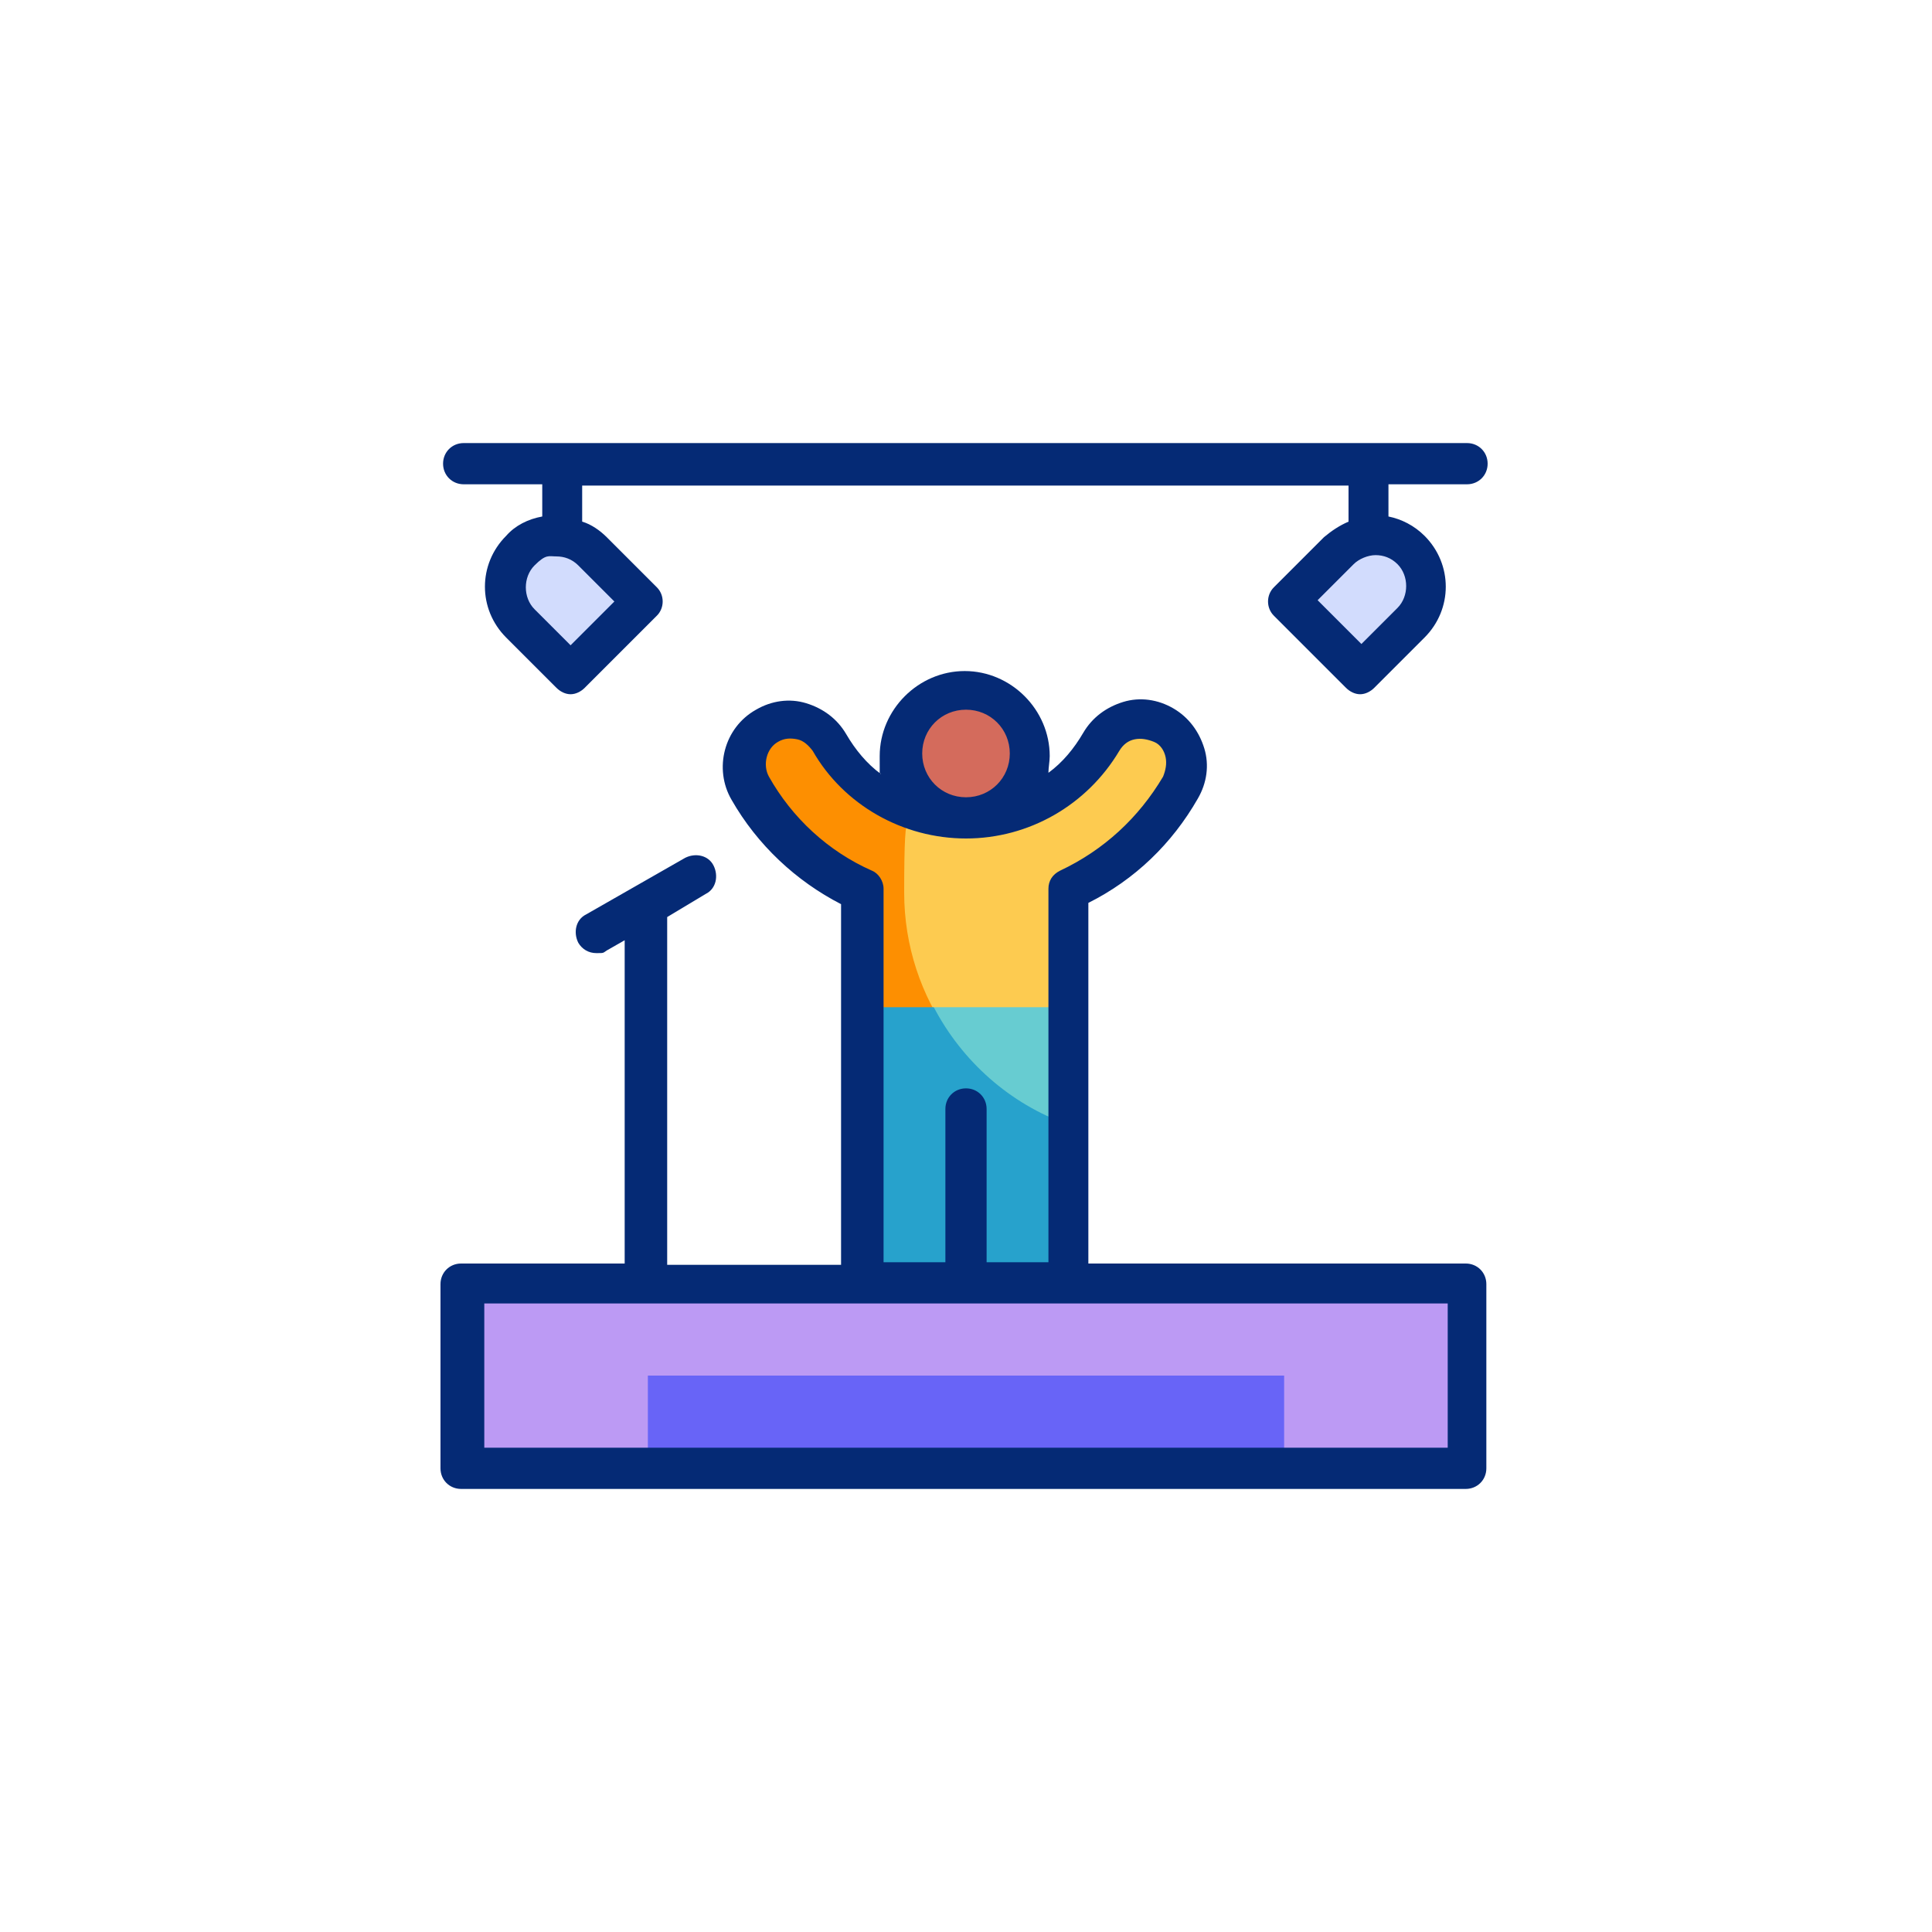
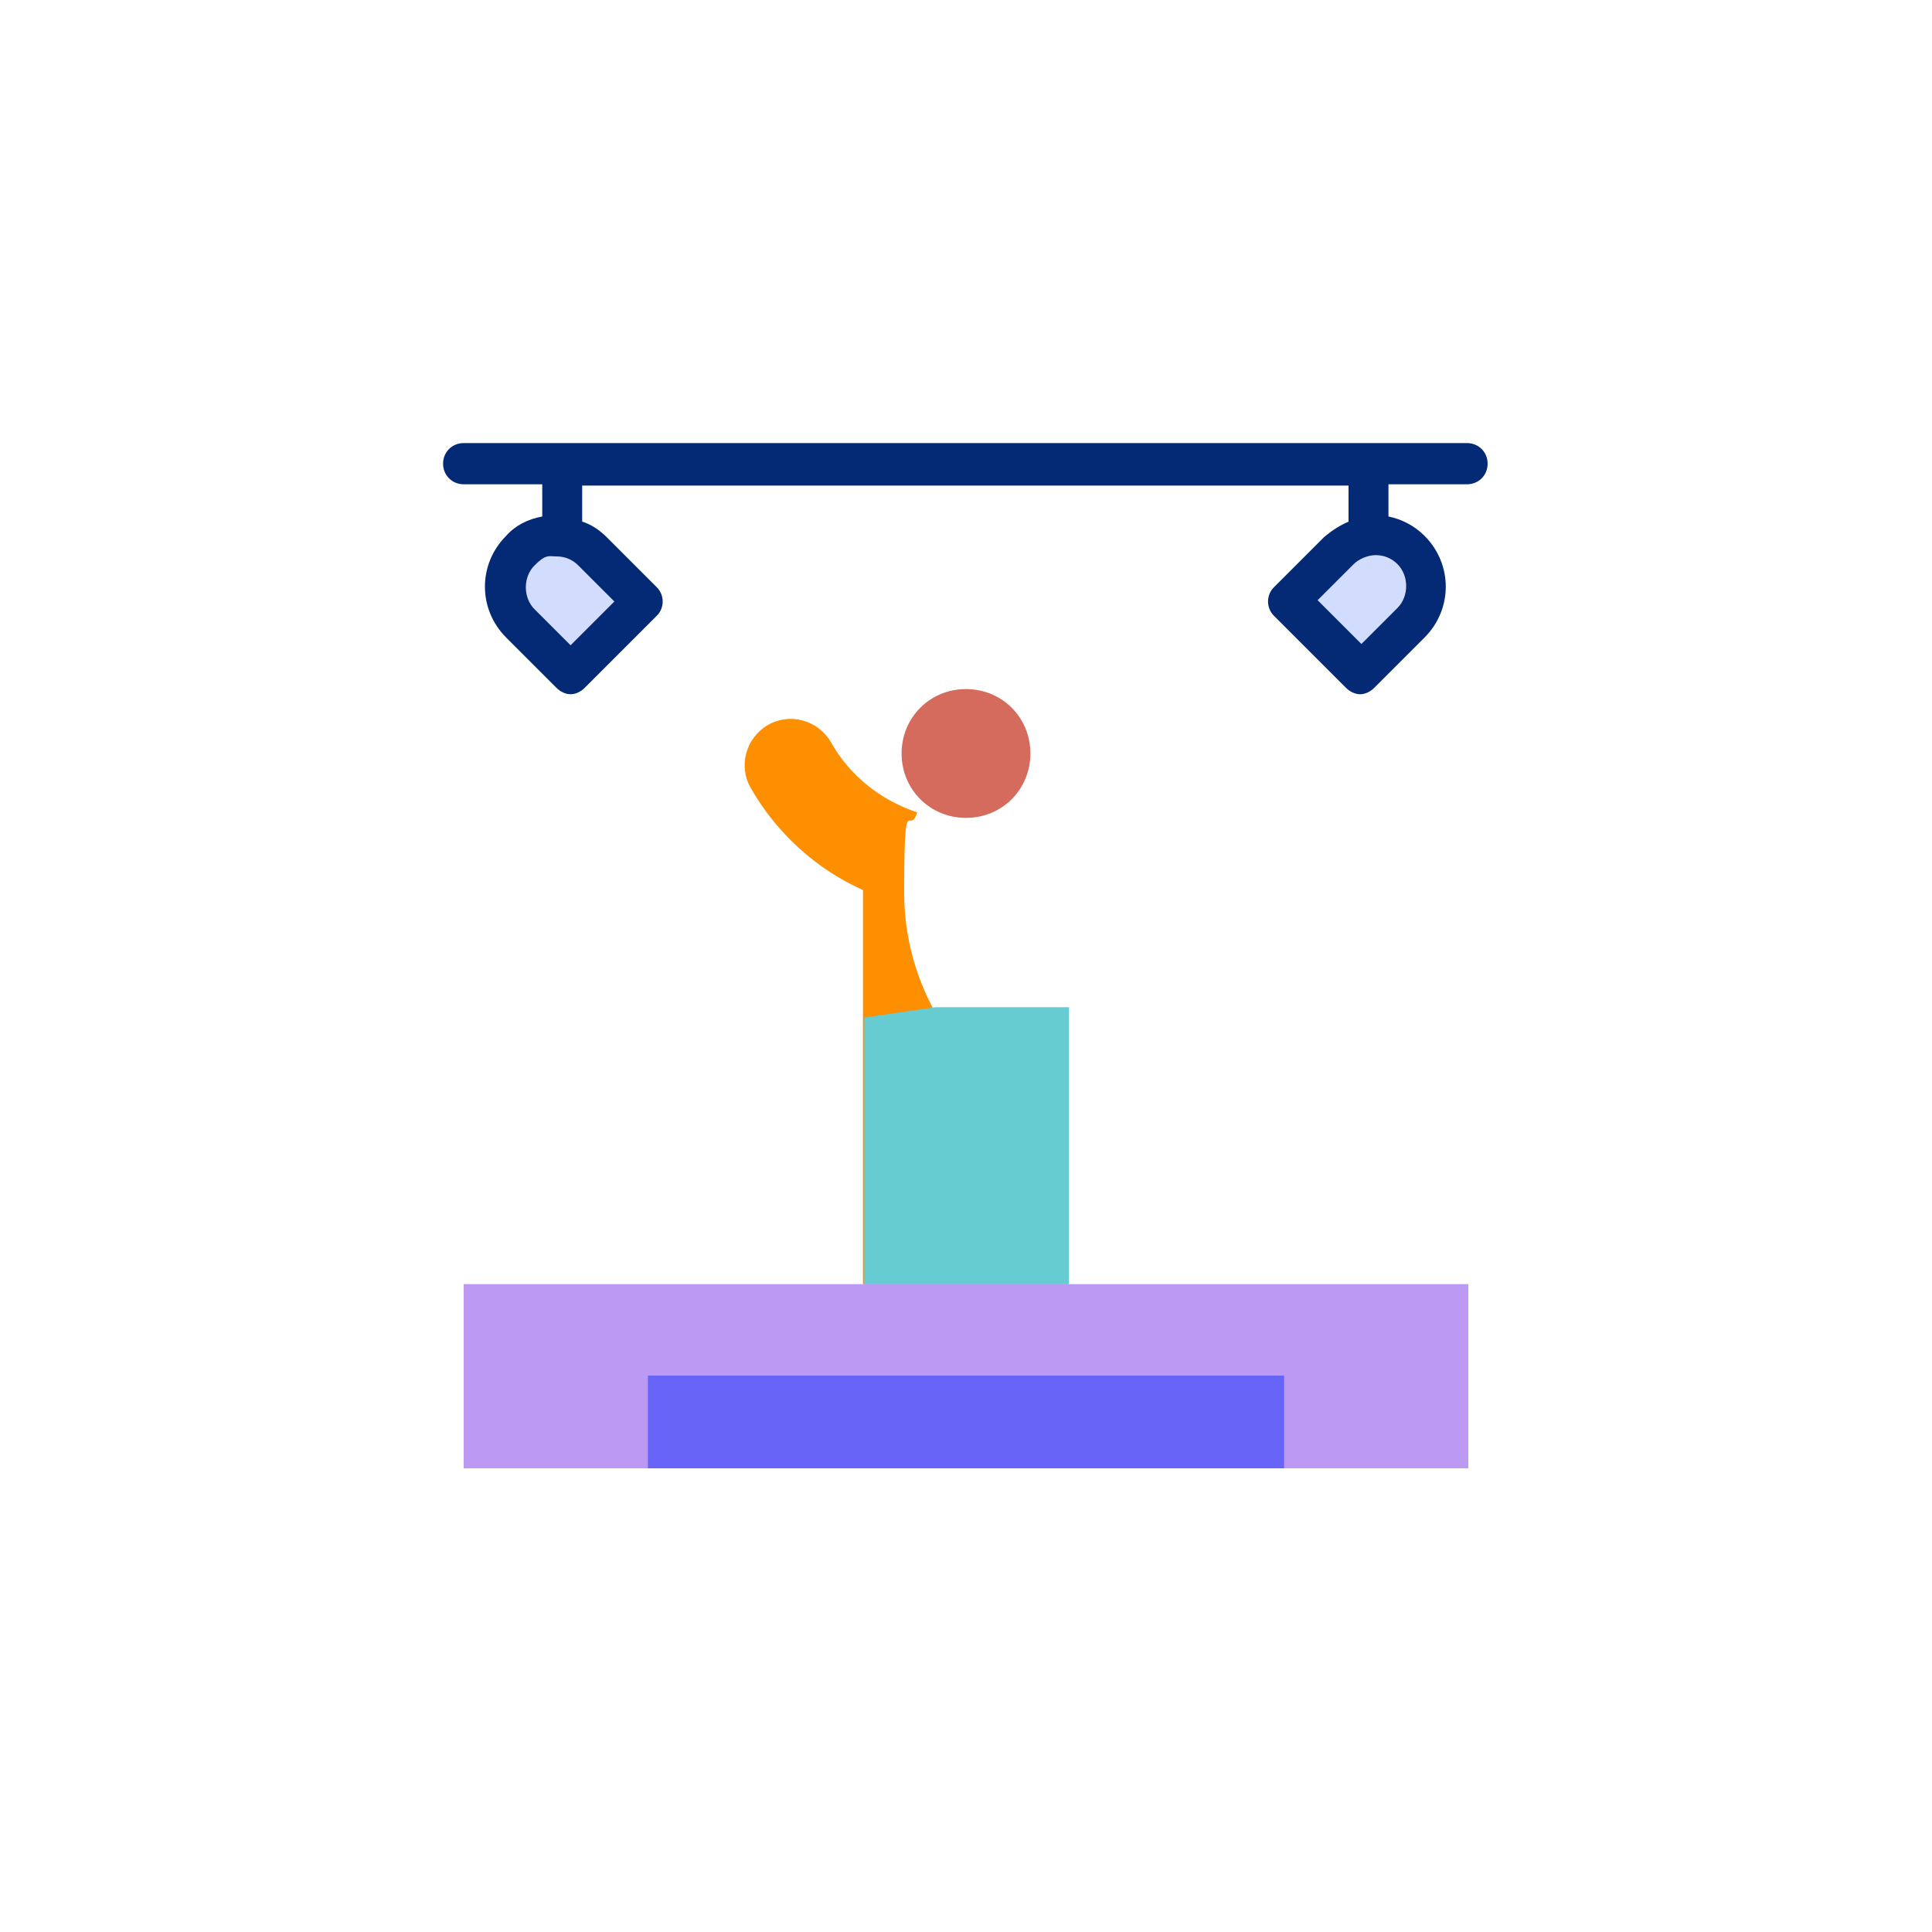
<svg xmlns="http://www.w3.org/2000/svg" version="1.1" viewBox="0 0 150 150">
  <defs>
    <style>
      .cls-1 {
        fill: #67ccd1;
      }

      .cls-1, .cls-2, .cls-3, .cls-4, .cls-5, .cls-6, .cls-7, .cls-8 {
        fill-rule: evenodd;
      }

      .cls-2 {
        fill: #d2dcfd;
      }

      .cls-3 {
        fill: #d46b5c;
      }

      .cls-4 {
        fill: #6864f7;
      }

      .cls-5 {
        fill: #bc9af4;
      }

      .cls-6 {
        fill: #27a2cc;
      }

      .cls-7 {
        fill: #fd8f01;
      }

      .cls-8 {
        fill: #fdcb50;
      }

      .cls-9 {
        fill: #052a75;
      }
    </style>
  </defs>
  <g>
    <g id="Layer_1">
      <g>
        <g>
          <path class="cls-2" d="M49.9,46.7l-3.9-3.9c-1.5-1.5-4.1-1.5-5.6,0-1.5,1.5-1.5,4.1,0,5.6l3.9,3.9,5.6-5.6Z" />
          <path class="cls-2" d="M100.1,46.7l5.6,5.6,3.9-3.9c1.5-1.5,1.5-4.1,0-5.6-1.5-1.5-4.1-1.5-5.6,0l-3.9,3.9Z" />
          <path class="cls-3" d="M80,58.5c0-2.8-2.2-5-5-5s-5,2.2-5,5,2.2,5,5,5,5-2.2,5-5Z" />
-           <path class="cls-8" d="M85.5,57.6c-2.2,3.8-6.2,6-10.5,6s-8.3-2.3-10.5-6c-1-1.7-3.2-2.3-4.9-1.3-1.7,1-2.3,3.2-1.3,4.9,2,3.5,5.1,6.3,8.7,7.9v30.6h15.9v-30.6c3.7-1.7,6.7-4.4,8.7-7.9,1-1.7.4-3.9-1.3-4.9-1.7-1-3.9-.4-4.9,1.3h0Z" />
          <path class="cls-5" d="M36,99.7v14.3h78v-14.3H36Z" />
          <path class="cls-4" d="M50.3,106.8h49.4v7.2h-49.4v-7.2Z" />
          <path class="cls-7" d="M71.3,63.1c-2.8-.9-5.3-2.8-6.8-5.5-1-1.7-3.2-2.3-4.9-1.3-1.7,1-2.3,3.2-1.3,4.9,2,3.5,5.1,6.3,8.7,7.9v30.6h15.9v-12.4c-7.4-2.6-12.7-9.7-12.7-18s.4-4.3,1-6.2h0Z" />
          <path class="cls-1" d="M83,78.2h-10.4l-5.5.8v20.7h15.9v-21.5Z" />
-           <path class="cls-6" d="M72.5,78.2h-5.5v21.5h15.9v-12.4c-4.5-1.6-8.2-4.9-10.4-9.1h0Z" />
        </g>
        <g>
-           <path class="cls-9" d="M114,98.1h-29.5v-28c3.6-1.8,6.5-4.6,8.5-8.1.7-1.2.9-2.6.5-3.9-.4-1.3-1.2-2.4-2.4-3.1-1.2-.7-2.6-.9-3.9-.5-1.3.4-2.4,1.2-3.1,2.4-.7,1.2-1.6,2.3-2.7,3.1,0-.4.1-.9.1-1.3,0-3.6-3-6.6-6.6-6.6s-6.6,3-6.6,6.6,0,.9.1,1.4c-1.1-.8-2-1.9-2.7-3.1-.7-1.2-1.8-2-3.1-2.4-1.3-.4-2.7-.2-3.9.5-2.5,1.4-3.3,4.6-1.9,7,2,3.5,5,6.3,8.5,8.1v28h-13.5v-27l3-1.8c.8-.4,1-1.4.6-2.2s-1.4-1-2.2-.6l-7.7,4.4c-.8.4-1,1.4-.6,2.2.3.5.8.8,1.4.8s.5,0,.8-.2l1.4-.8v25.1h-12.7c-.9,0-1.6.7-1.6,1.6v14.3c0,.9.7,1.6,1.6,1.6h78c.9,0,1.6-.7,1.6-1.6v-14.3c0-.9-.7-1.6-1.6-1.6ZM75,55.1c1.9,0,3.4,1.5,3.4,3.4s-1.5,3.4-3.4,3.4-3.4-1.5-3.4-3.4,1.5-3.4,3.4-3.4h0ZM67.7,67.6c-3.4-1.5-6.2-4.1-8-7.3-.5-.9-.2-2.2.7-2.7.5-.3,1-.3,1.5-.2.5.1.9.5,1.2.9,2.4,4.2,7,6.8,11.9,6.8s9.4-2.6,11.9-6.8c.3-.5.7-.8,1.2-.9.5-.1,1,0,1.5.2s.8.7.9,1.2c.1.5,0,1-.2,1.5-1.9,3.2-4.6,5.7-8,7.3-.6.3-.9.8-.9,1.4v29h-4.8v-11.9c0-.9-.7-1.6-1.6-1.6s-1.6.7-1.6,1.6v11.9h-4.8v-29c0-.6-.4-1.2-.9-1.4h0ZM112.4,112.4H37.6v-11.2h74.8v11.2Z" />
          <path class="cls-9" d="M36,37.6h6.1v2.5c-1.1.2-2.1.7-2.8,1.5-2.2,2.2-2.2,5.7,0,7.9l3.9,3.9c.3.3.7.5,1.1.5s.8-.2,1.1-.5l5.6-5.6c.6-.6.6-1.6,0-2.2l-3.9-3.9c-.5-.5-1.2-1-1.9-1.2v-2.8h59.5v2.8c-.7.3-1.3.7-1.9,1.2l-3.9,3.9c-.6.6-.6,1.6,0,2.2l5.6,5.6c.3.3.7.5,1.1.5s.8-.2,1.1-.5l3.9-3.9c2.2-2.2,2.2-5.7,0-7.9-.8-.8-1.8-1.3-2.8-1.5v-2.5h6.1c.9,0,1.6-.7,1.6-1.6s-.7-1.6-1.6-1.6H36c-.9,0-1.6.7-1.6,1.6s.7,1.6,1.6,1.6h0ZM47.7,46.7l-3.4,3.4-2.8-2.8c-.9-.9-.9-2.5,0-3.4s1.1-.7,1.7-.7,1.2.2,1.7.7l2.8,2.8ZM108.5,47.2l-2.8,2.8-3.4-3.4,2.8-2.8c.4-.4,1.1-.7,1.7-.7s1.2.2,1.7.7c.9.9.9,2.5,0,3.4Z" />
        </g>
      </g>
    </g>
  </g>
</svg>